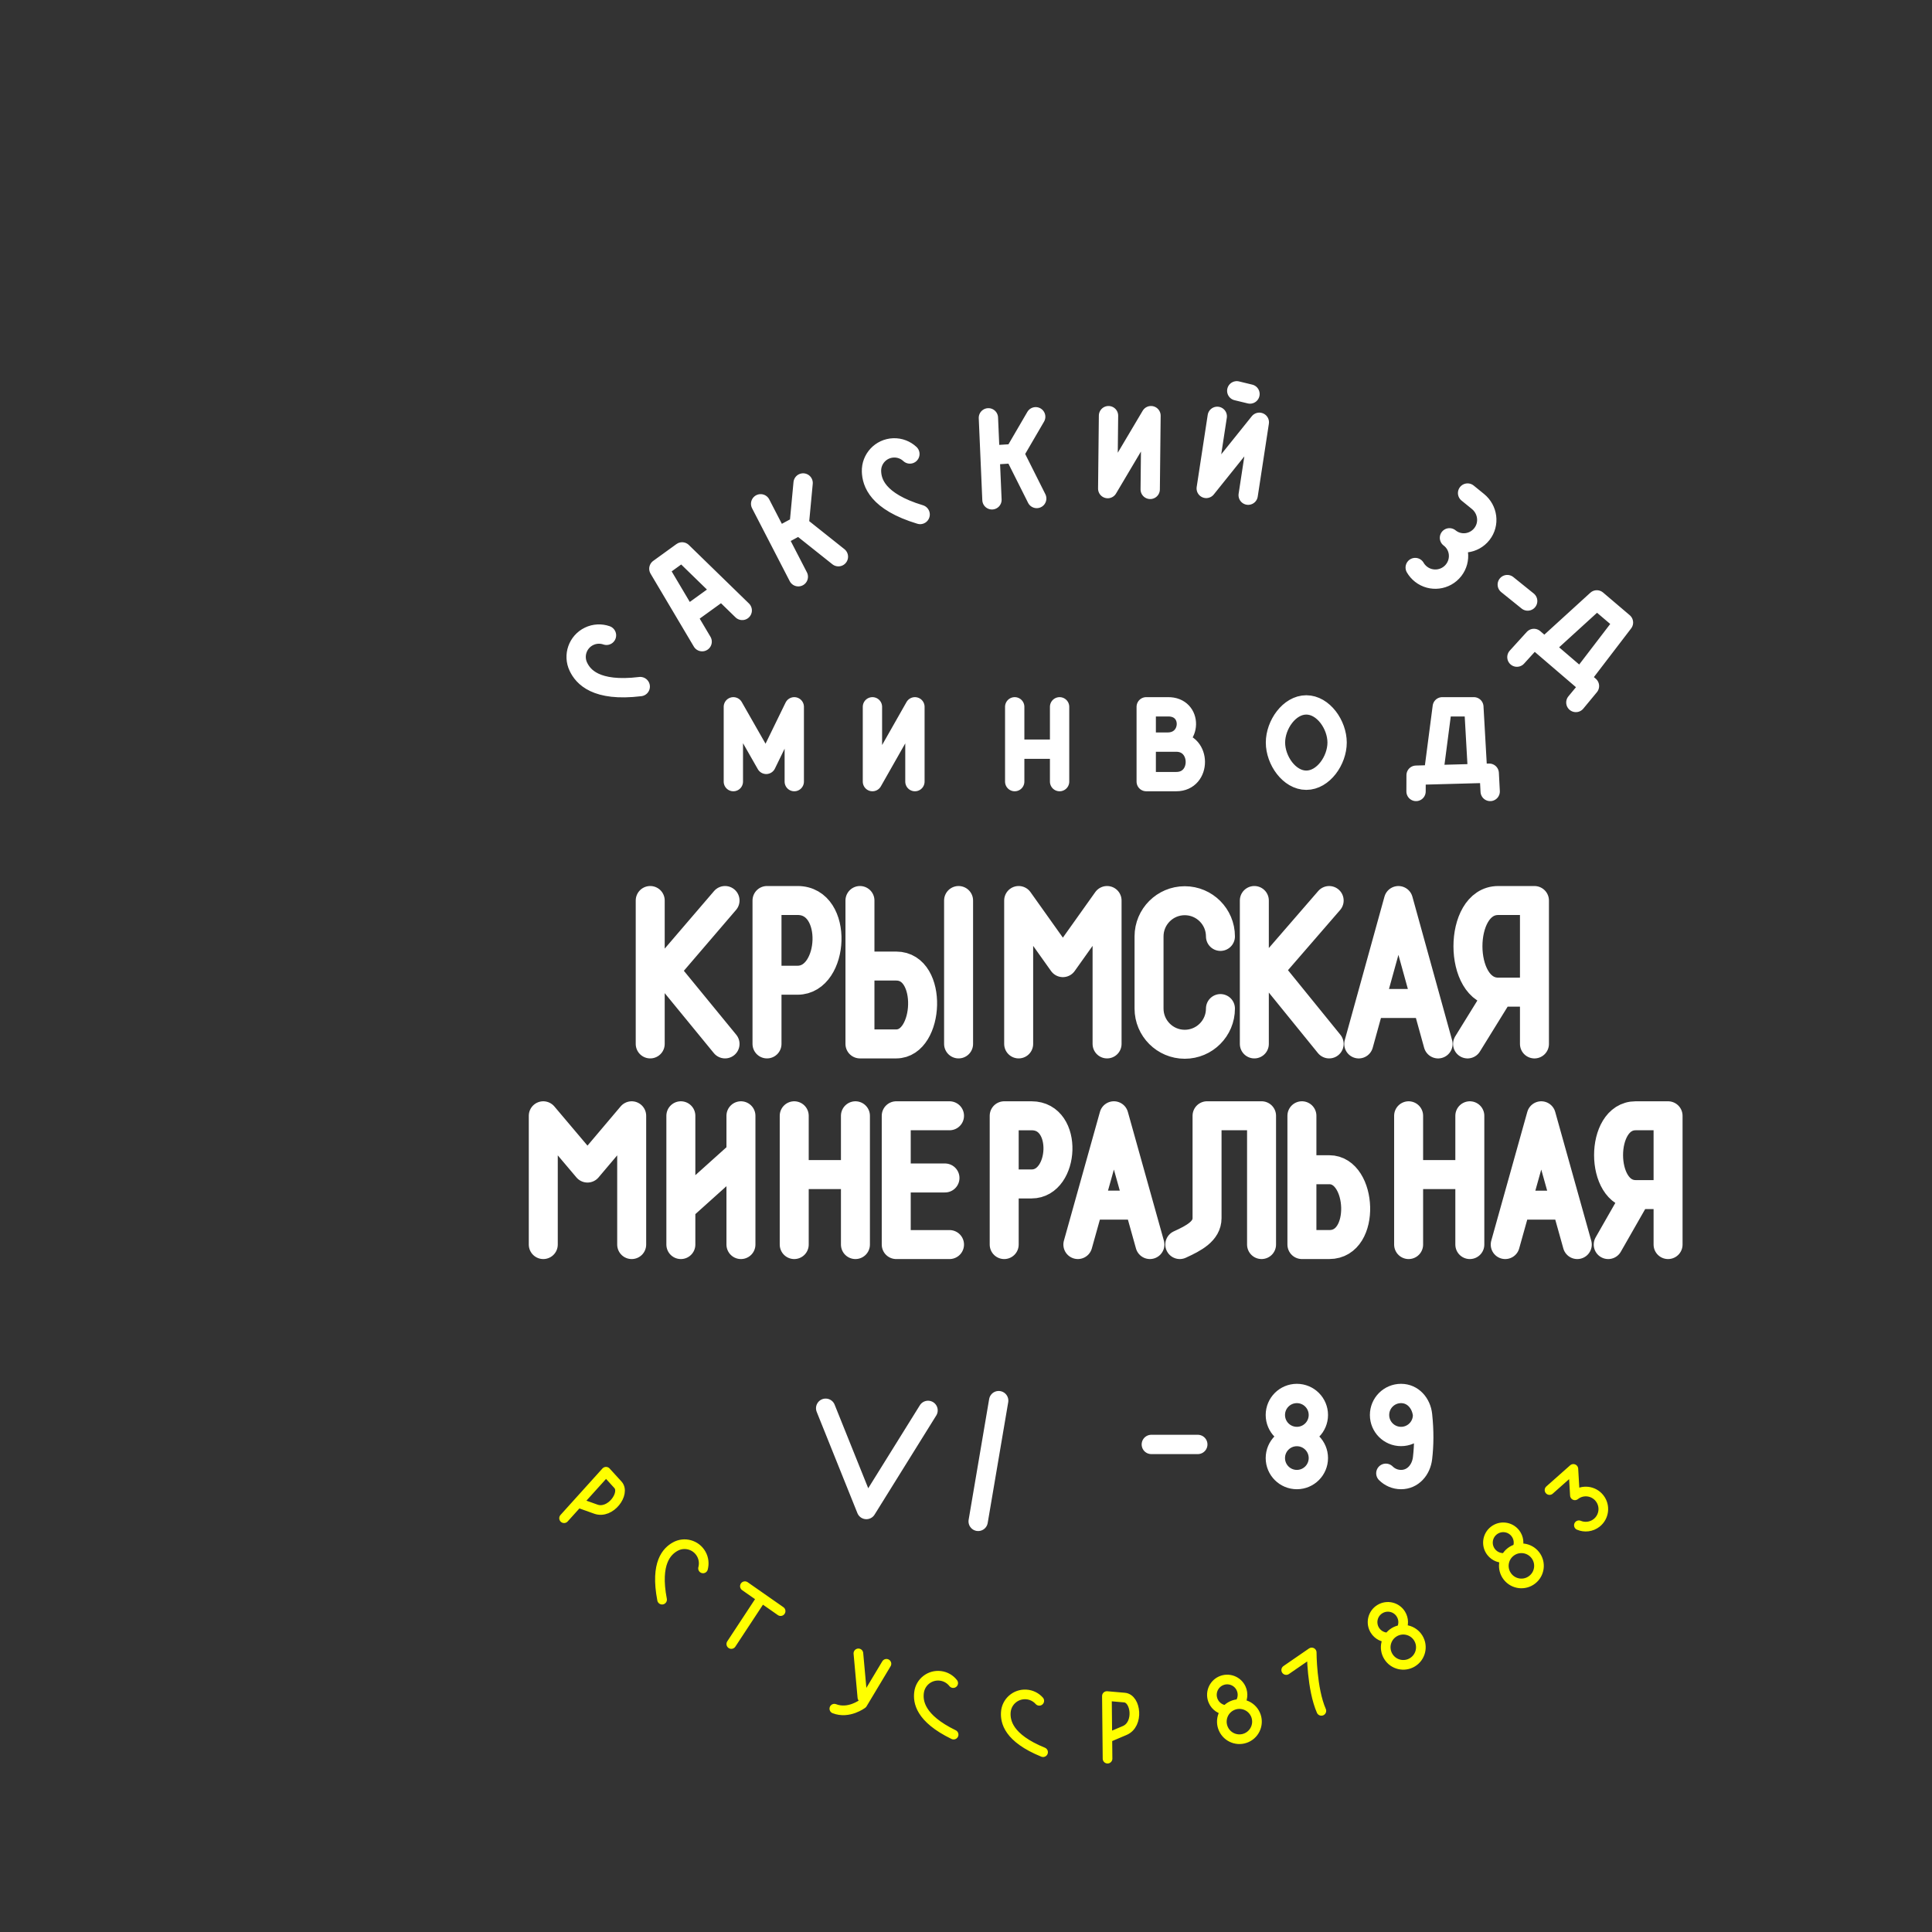
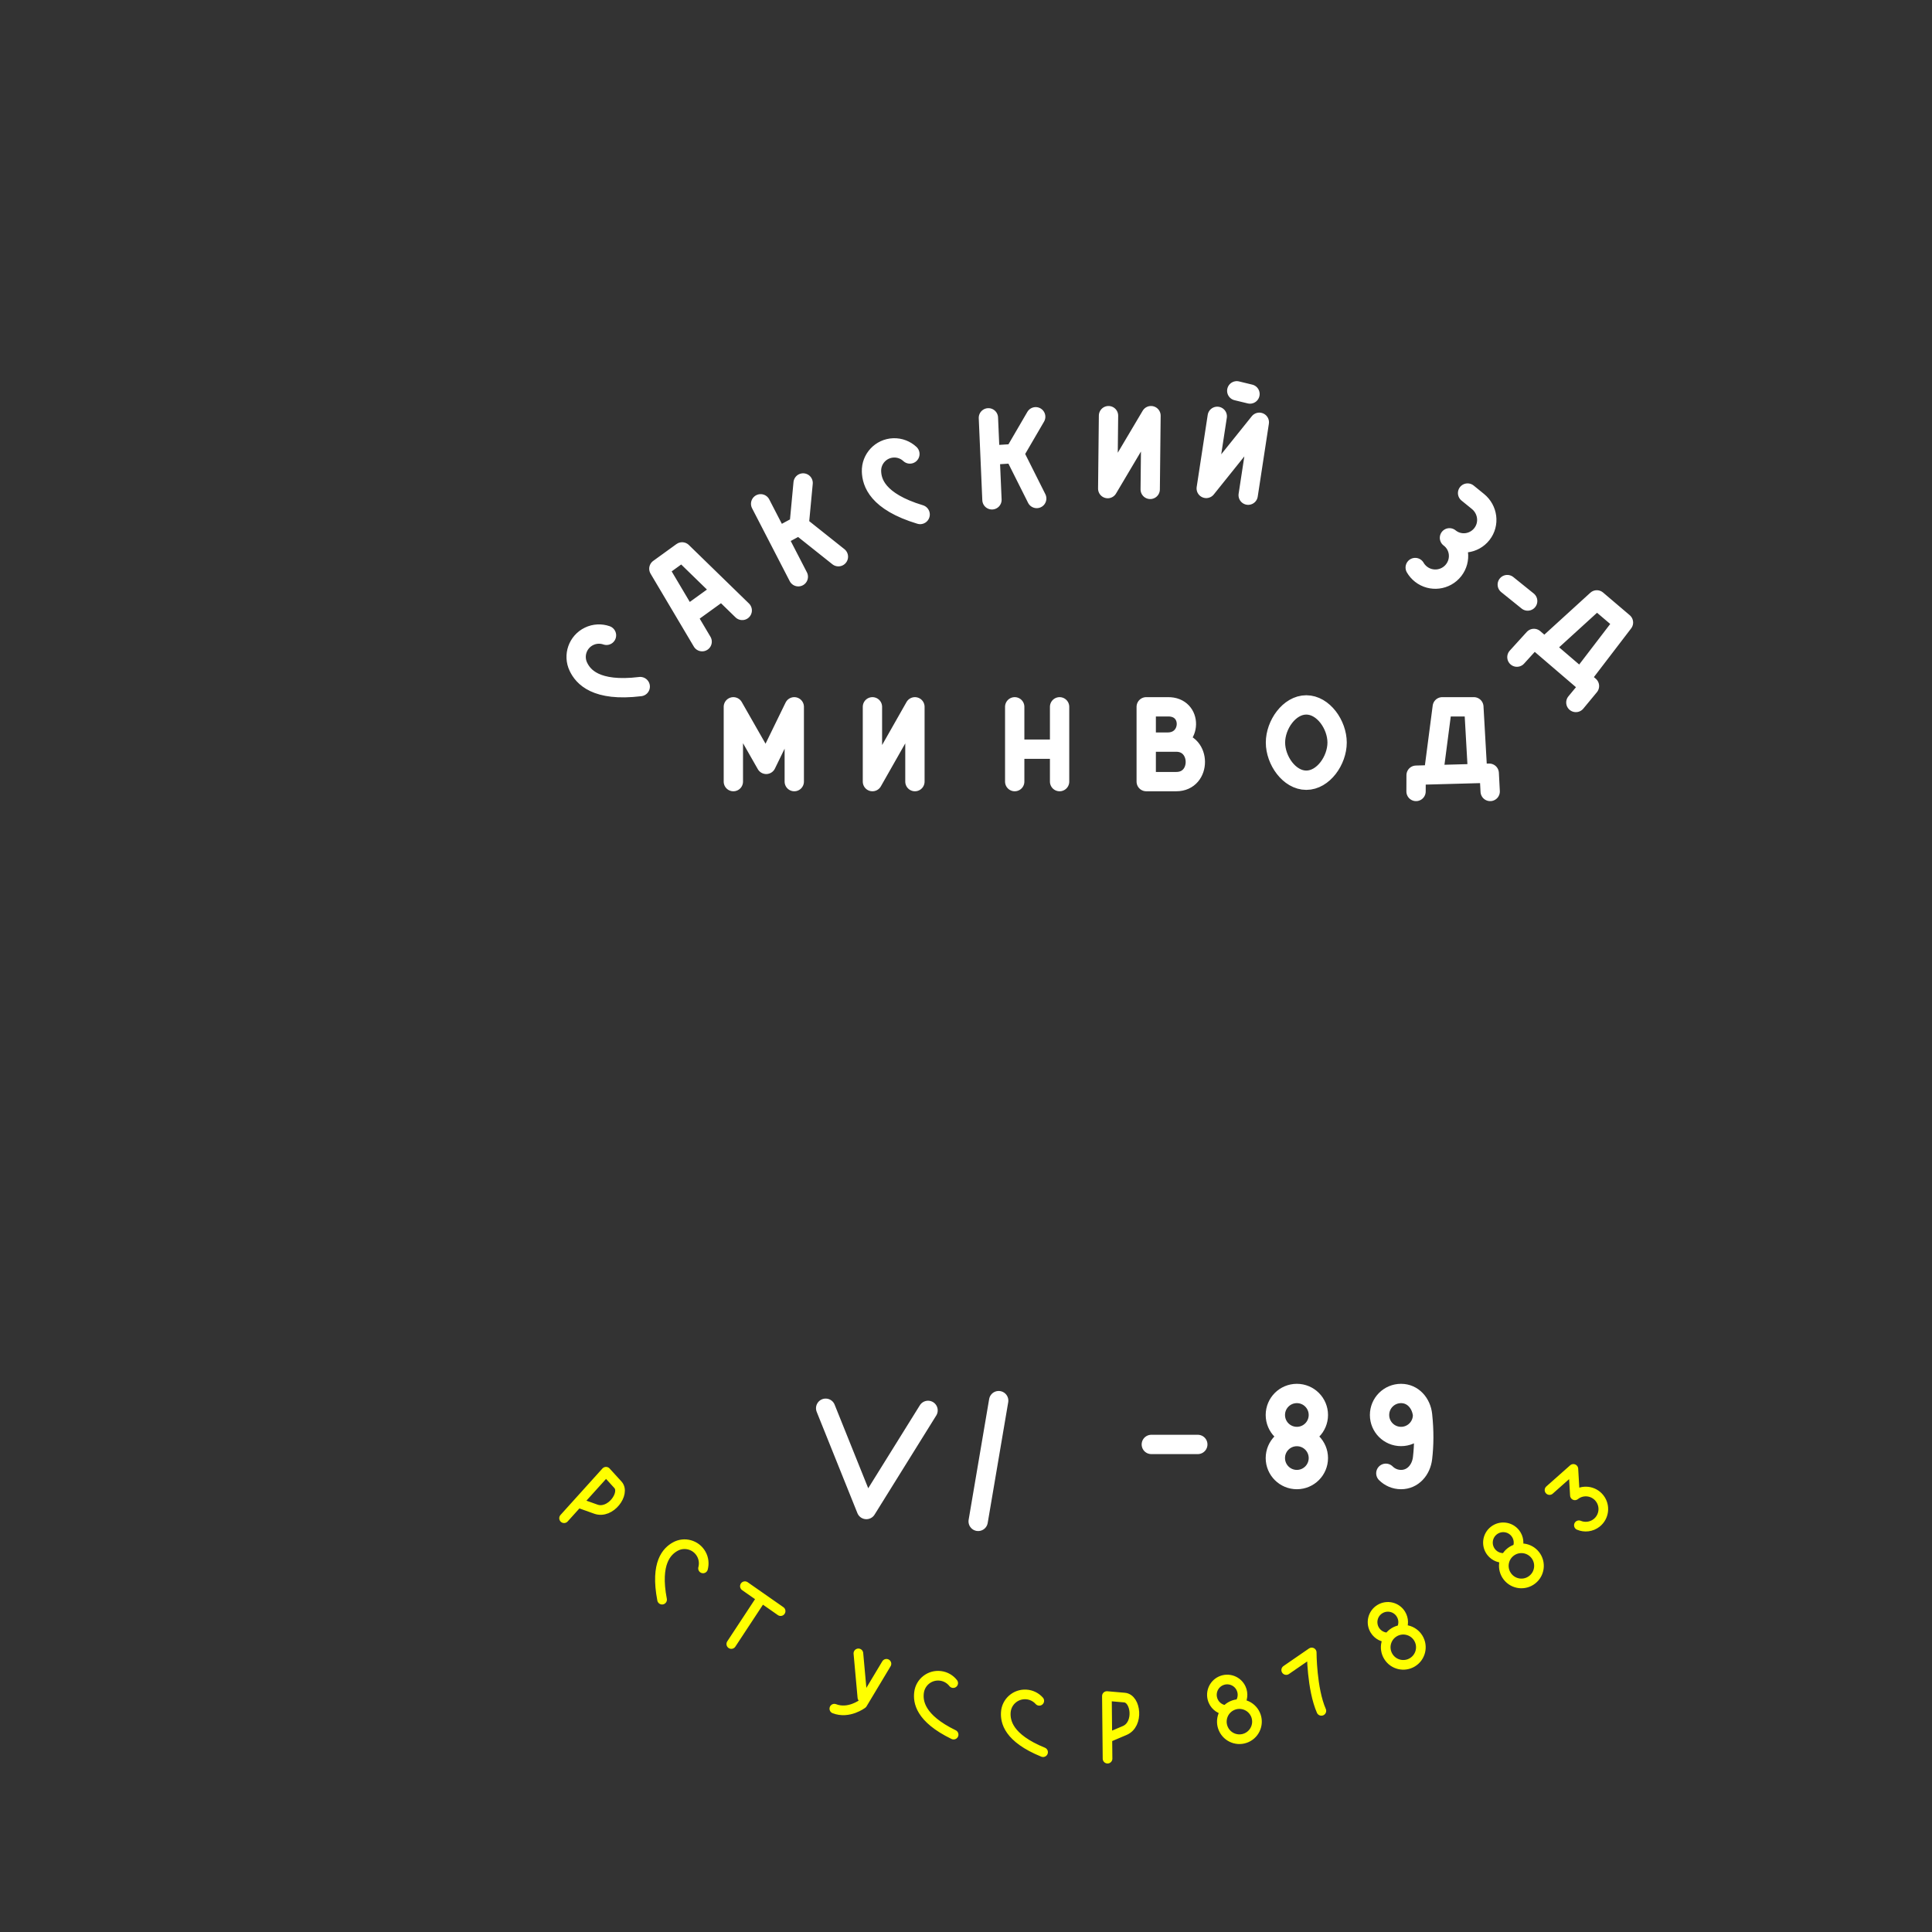
<svg xmlns="http://www.w3.org/2000/svg" width="100" height="100" version="1.1" viewBox="0 0 100 100">
  <rect x="0" y="0" width="100" height="100" fill="#333333" stroke="none" />
-   <path d="m55.79 64.418 1.865-6.666 1.865 6.666m-2.818-2.04h2.178m2.186 2.04c0.738-0.336 1.411-0.697 1.411-1.367v-5.299h2.821v6.666m2.089-6.666v6.666h1.419c1.925 0 1.709-3.873 0-3.873h-1.366m5.587 0.251h2.846m0.205-3.043v6.666m-3.168-6.666v6.666m5 0 1.865-6.666 1.865 6.666m-2.901-2.04h2.261m-29.023 2.04v-6.666h1.419c1.925 0 1.709 3.528 0 3.528h-1.366m-5.289-0.309h2.171m0.235-3.219h-2.758v6.666h2.758m-7.921-3.623h2.878m0.173-3.043v6.666m-3.168-6.666v6.666m-5.692-2.068 2.875-2.582m-3.051-2.016v6.666m3.11-6.666v6.666m-10.231 0v-6.666l2.288 2.706 2.288-2.706v6.666m53.643 0v-6.666h-1.68c-1.872 0-1.86 4.079 0 4.079h1.523m-2.941 2.587 1.418-2.482m-8.698-7.903 1.584-2.563m1.878 2.563v-7.423h-1.878c-2.092 0-2.079 4.742 0 4.742h1.702m-8.244 0.587h2.728m-3.403 2.094 2.054-7.423 2.054 7.423m-5.639-7.423-3.11 3.59 3.11 3.832m-3.873 0v-7.423m-1.754 5.593c0 1.021-0.828 1.848-1.848 1.848s-1.848-0.828-1.848-1.848v-3.734c0-1.021 0.828-1.848 1.848-1.848s1.848 0.828 1.848 1.848m-10.444 5.564v-7.423l2.288 3.216 2.288-3.216v7.423m-7.686-7.423v7.423m-5.105-7.423v7.423h1.878c1.716 0 1.922-4.03 0-4.03h-1.76m-4.929 4.03v-7.423h1.584c2.149 0 1.908 4.126 0 4.126h-1.526m-2.23-4.126-3.11 3.627 3.11 3.796m-3.873 0v-7.423" style="fill:none;stroke-linecap:round;stroke-linejoin:round;stroke-width:1.5;stroke:#fff" />
  <path d="m80.203 77.125 1.234-1.094 0.08 1.367c0.392-0.313 0.964-0.246 1.275 0.148 0.311 0.394 0.244 0.966-0.15 1.277-0.27 0.213-0.624 0.249-0.919 0.124m-2.259 1.541c0.31 0.396 0.24 0.967-0.156 1.277-0.396 0.31-0.967 0.24-1.277-0.156-0.31-0.396-0.24-0.967 0.156-1.277 0.396-0.31 0.967-0.24 1.277 0.156zm-1.531 0.141c-0.275 0.044-0.565-0.059-0.749-0.294-0.27-0.345-0.209-0.842 0.136-1.112 0.345-0.27 0.842-0.209 1.112 0.136l-1e-6 -2e-6c0.182 0.232 0.213 0.535 0.109 0.79m-5.132 4.638c0.263 0.428 0.129 0.988-0.299 1.251-0.428 0.263-0.988 0.129-1.251-0.299-0.263-0.428-0.129-0.988 0.299-1.251 0.428-0.263 0.988-0.129 1.251 0.299zm-1.537-0.033c-0.278 0.012-0.555-0.123-0.711-0.377-0.229-0.373-0.112-0.861 0.261-1.089 0.373-0.229 0.861-0.112 1.089 0.261l-1e-6 -2e-6c0.154 0.252 0.152 0.556 0.019 0.797m-7.551 4.39c0.208 0.457 6e-3 0.996-0.451 1.204-0.457 0.208-0.996 6e-3 -1.204-0.451-0.208-0.457-6e-3 -0.996 0.451-1.204 0.457-0.208 0.996-6e-3 1.204 0.451zm-1.521-0.222c-0.278-0.022-0.536-0.19-0.659-0.462-0.181-0.398-0.005-0.868 0.393-1.049 0.398-0.181 0.868-0.005 1.049 0.393l-1e-6 -2e-6c0.122 0.269 0.082 0.57-0.08 0.793m2.413-1.748 1.32-0.909s0 1.878 0.499 3.022m-22.511-2.436-1.245 2.075s-0.705 0.539-1.452 0.249m1.245-2.863 0.207 2.282m-8.248-6.68c0.066-0.244 0.04-0.514-0.095-0.751-0.271-0.477-0.877-0.643-1.353-0.372-0.407 0.231-1.042 0.823-0.672 2.74m4.287-0.697 1.848 1.291m-2.552 1.702 1.467-2.23m18.007 8.164-0.033-3.24 0.91 0.079c0.597 0.052 0.76 1.386 0.013 1.703l-0.803 0.341m-3.621-1.877c-0.168-0.189-0.409-0.314-0.681-0.33-0.547-0.033-1.018 0.384-1.051 0.931-0.028 0.467 0.121 1.322 1.929 2.058m-4.652-3.576c-0.156-0.2-0.387-0.34-0.658-0.374-0.544-0.069-1.041 0.316-1.11 0.86-0.059 0.464 0.034 1.327 1.789 2.181m-20.162-11.201 2.171-2.406 0.616 0.675c0.404 0.442-0.38 1.535-1.144 1.262l-0.821-0.293" style="fill:none;paint-order:stroke markers fill;stroke-linecap:round;stroke-linejoin:round;stroke-width:.5;stroke:#ff0" />
  <path d="m73.631 73.239c0 0.615-0.498 1.113-1.113 1.113s-1.113-0.498-1.113-1.113 0.498-1.113 1.113-1.113 1.048 0.502 1.113 1.113c0.088 0.831 0.078 1.564 0 2.23-0.071 0.611-0.498 1.113-1.113 1.113-0.307 0-0.586-0.125-0.787-0.326m-3.493-0.787c0 0.615-0.498 1.113-1.113 1.113s-1.113-0.498-1.113-1.113 0.498-1.113 1.113-1.113 1.113 0.498 1.113 1.113zm0-2.23c0 0.615-0.498 1.113-1.113 1.113s-1.113-0.498-1.113-1.113 0.498-1.113 1.113-1.113 1.113 0.498 1.113 1.113zm-8.646 1.525h2.406m-19.262-1.874 2.107 5.243 3.193-5.132m26.169-32.986 0.447-3.431h1.634l0.194 3.428m-3.186 0.954 0.003-0.842 3.785-0.103 0.049 0.945m-7.923-2.531c0 0.921-0.714 1.949-1.595 1.949s-1.595-1.028-1.595-1.949 0.714-1.949 1.595-1.949 1.595 1.028 1.595 1.949zm-8.765-1.851h-1.115v3.872h1.555c1.326 0 1.306-2.045 0-2.045h-1.467 1.027c1.251 0 1.32-1.851 0-1.827zm-7.839 2.192h2.199m0.041-2.192v3.872m-2.323-3.872v3.872m-7.364-3.872v3.872l2.199-3.872v3.872m-9.398 0v-3.872l1.701 2.98 1.452-2.98v3.872m38.9-7 2.64-2.406 1.379 1.173-2.2 2.875m-3.315-1.085 0.88-0.968 2.875 2.464-0.704 0.851m-3.55-6.102 1.056 0.851m-3.11-5.589 0.534 0.434c0.515 0.419 0.616 1.165 0.207 1.688-0.409 0.523-1.165 0.616-1.679 0.195 0.532 0.398 0.625 1.154 0.216 1.677-0.409 0.523-1.165 0.616-1.688 0.207-0.125-0.098-0.226-0.216-0.301-0.346m-10.246-7.826-0.571 3.732 2.748-3.424-0.577 3.773m-0.591-5.402 0.685 0.166m-7.323 1.12-0.041 3.776 2.24-3.776-0.041 3.817m-7.039-1.851 1.165 2.322m-0.053-4.231-1.112 1.908-1.13 0.071m-0.206-1.924 0.184 4.245m-4.248-2.373c-0.221-0.205-0.52-0.327-0.845-0.316-0.653 0.022-1.164 0.569-1.142 1.222 0.019 0.557 0.291 1.554 2.518 2.226m-6.264 0.567 2.033 1.618m-1.826-3.817-0.207 2.199-0.996 0.539m-0.996-1.66 1.95 3.776m-5.601 1.909 1.494-1.079m-0.871 2.531-2.24-3.776 1.203-0.871 3.112 3.029m-7.026 1.289c-0.285-0.099-0.607-0.09-0.9 0.051-0.589 0.283-0.837 0.989-0.554 1.578 0.241 0.502 0.892 1.306 3.201 1.024m17.491 43.209 1.062-6.25" style="fill:none;paint-order:stroke markers fill;stroke-linecap:round;stroke-linejoin:round;stroke:#fff" />
</svg>